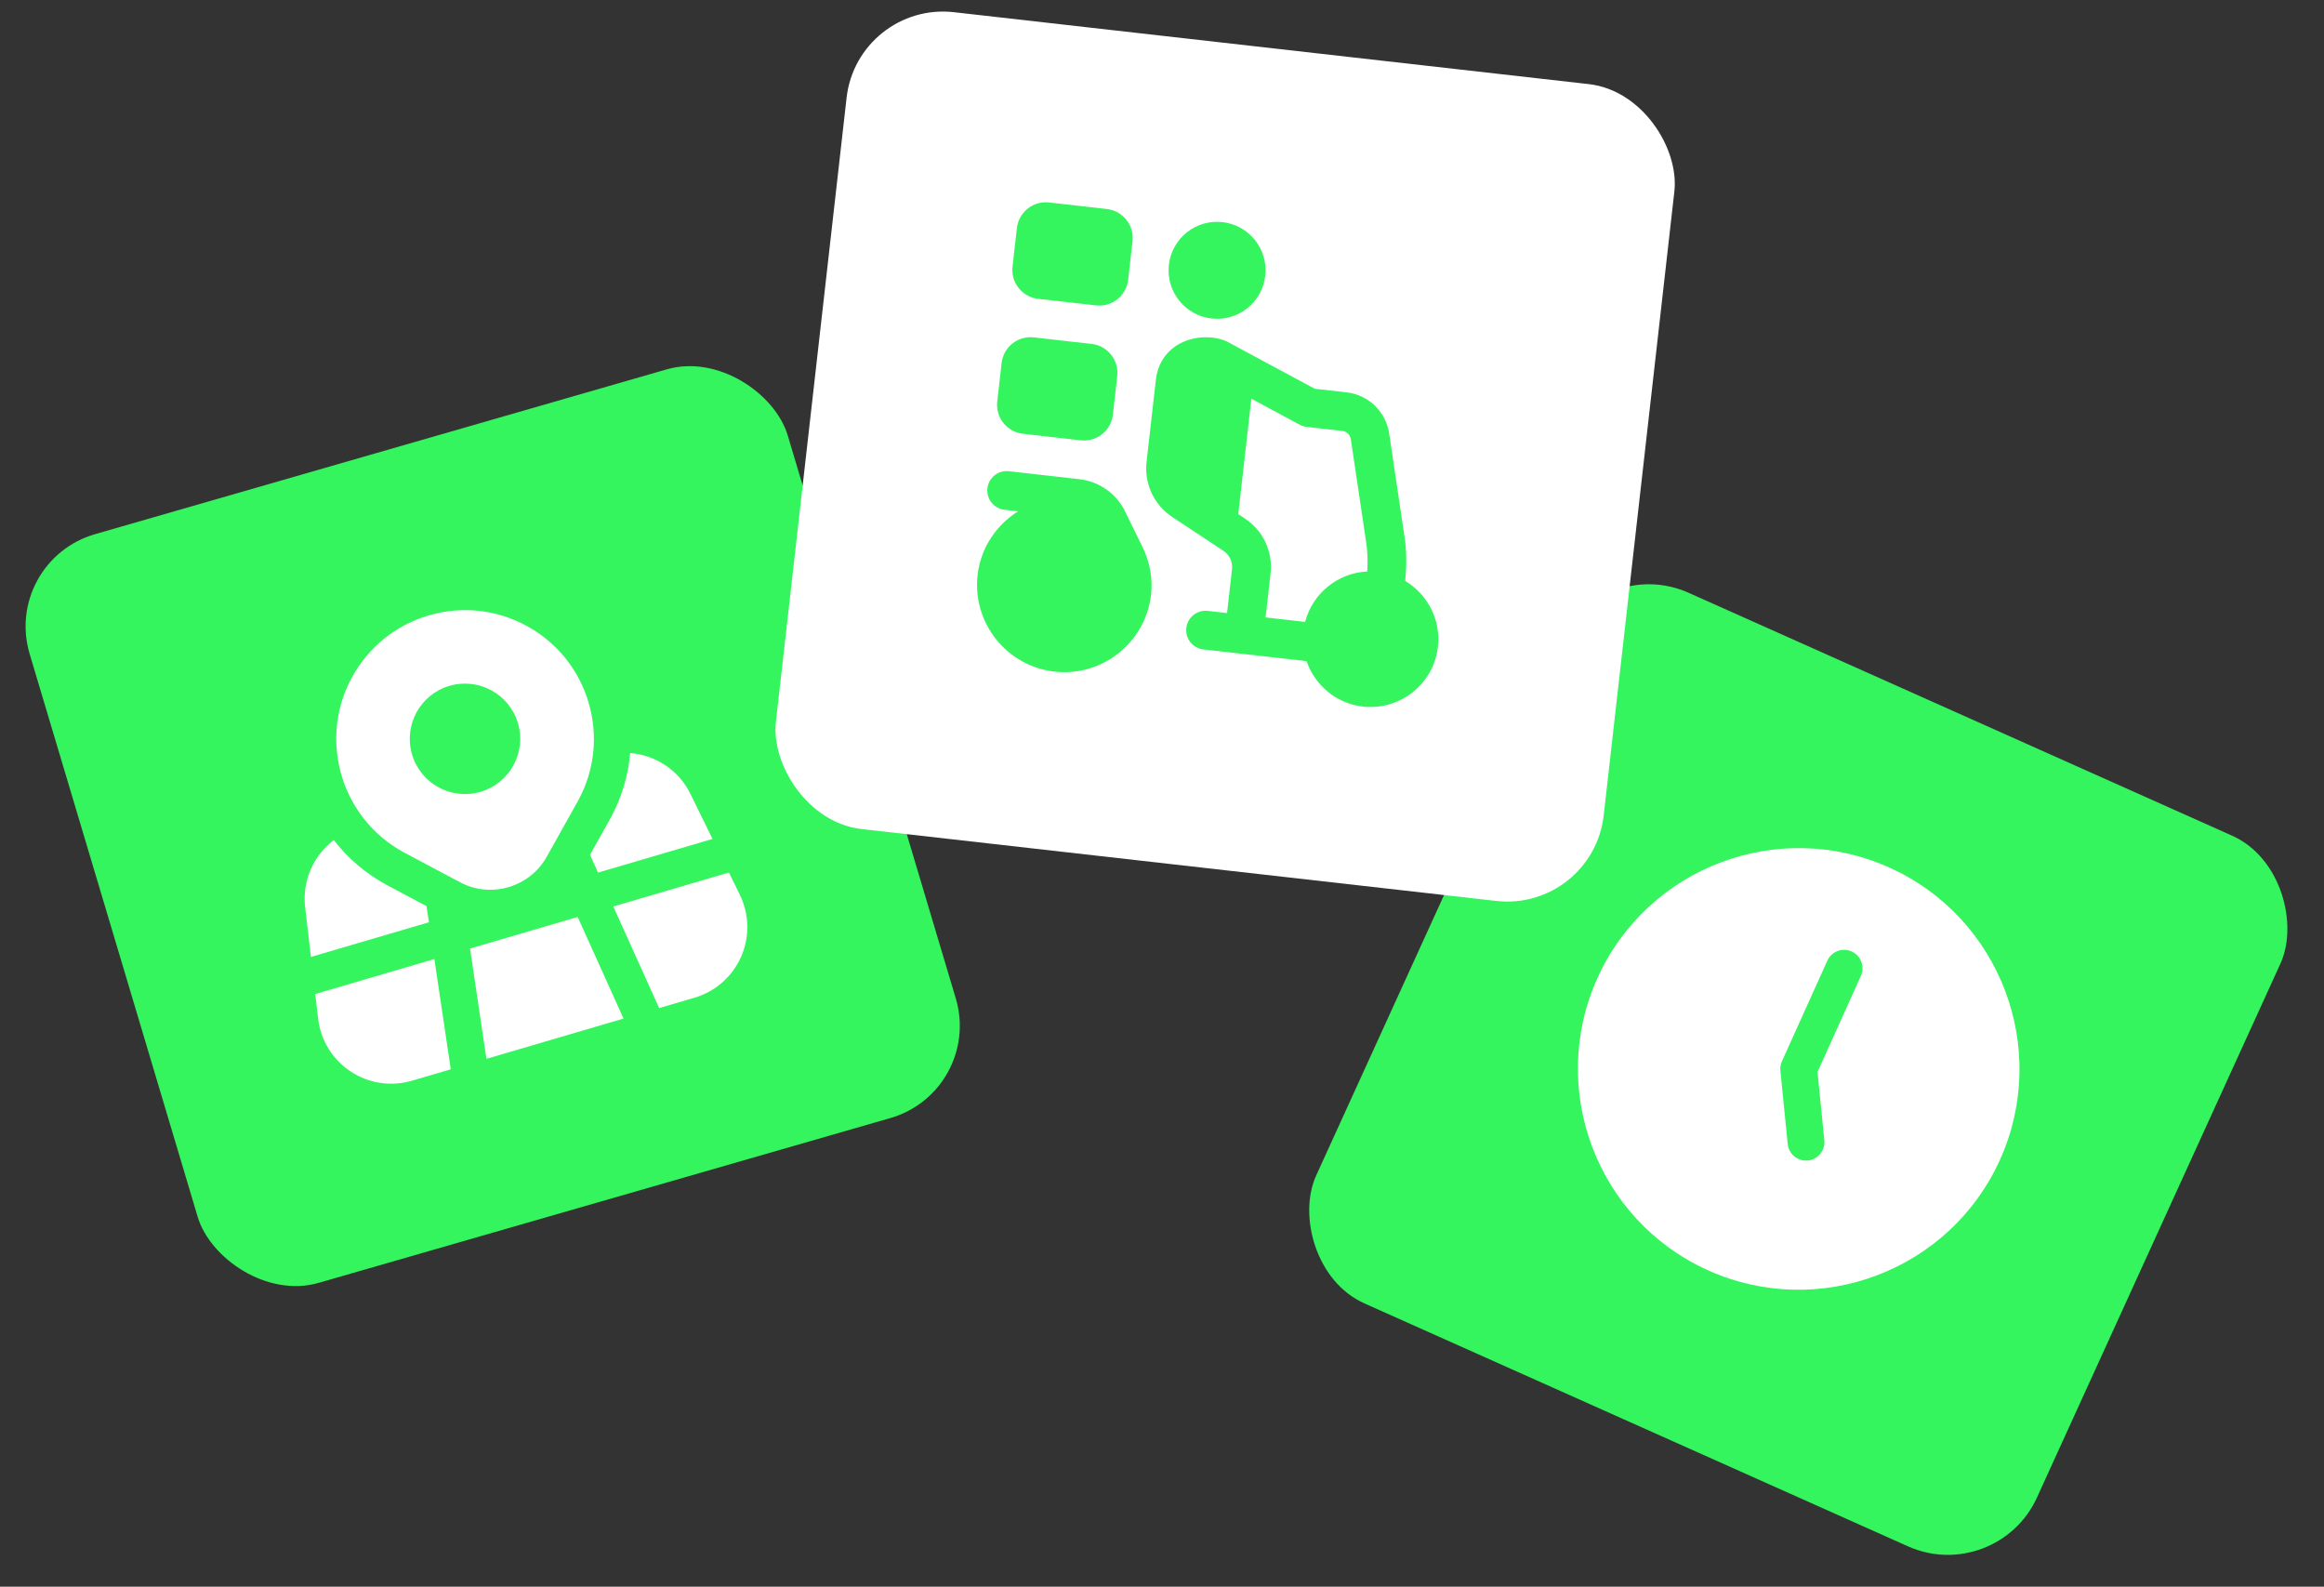
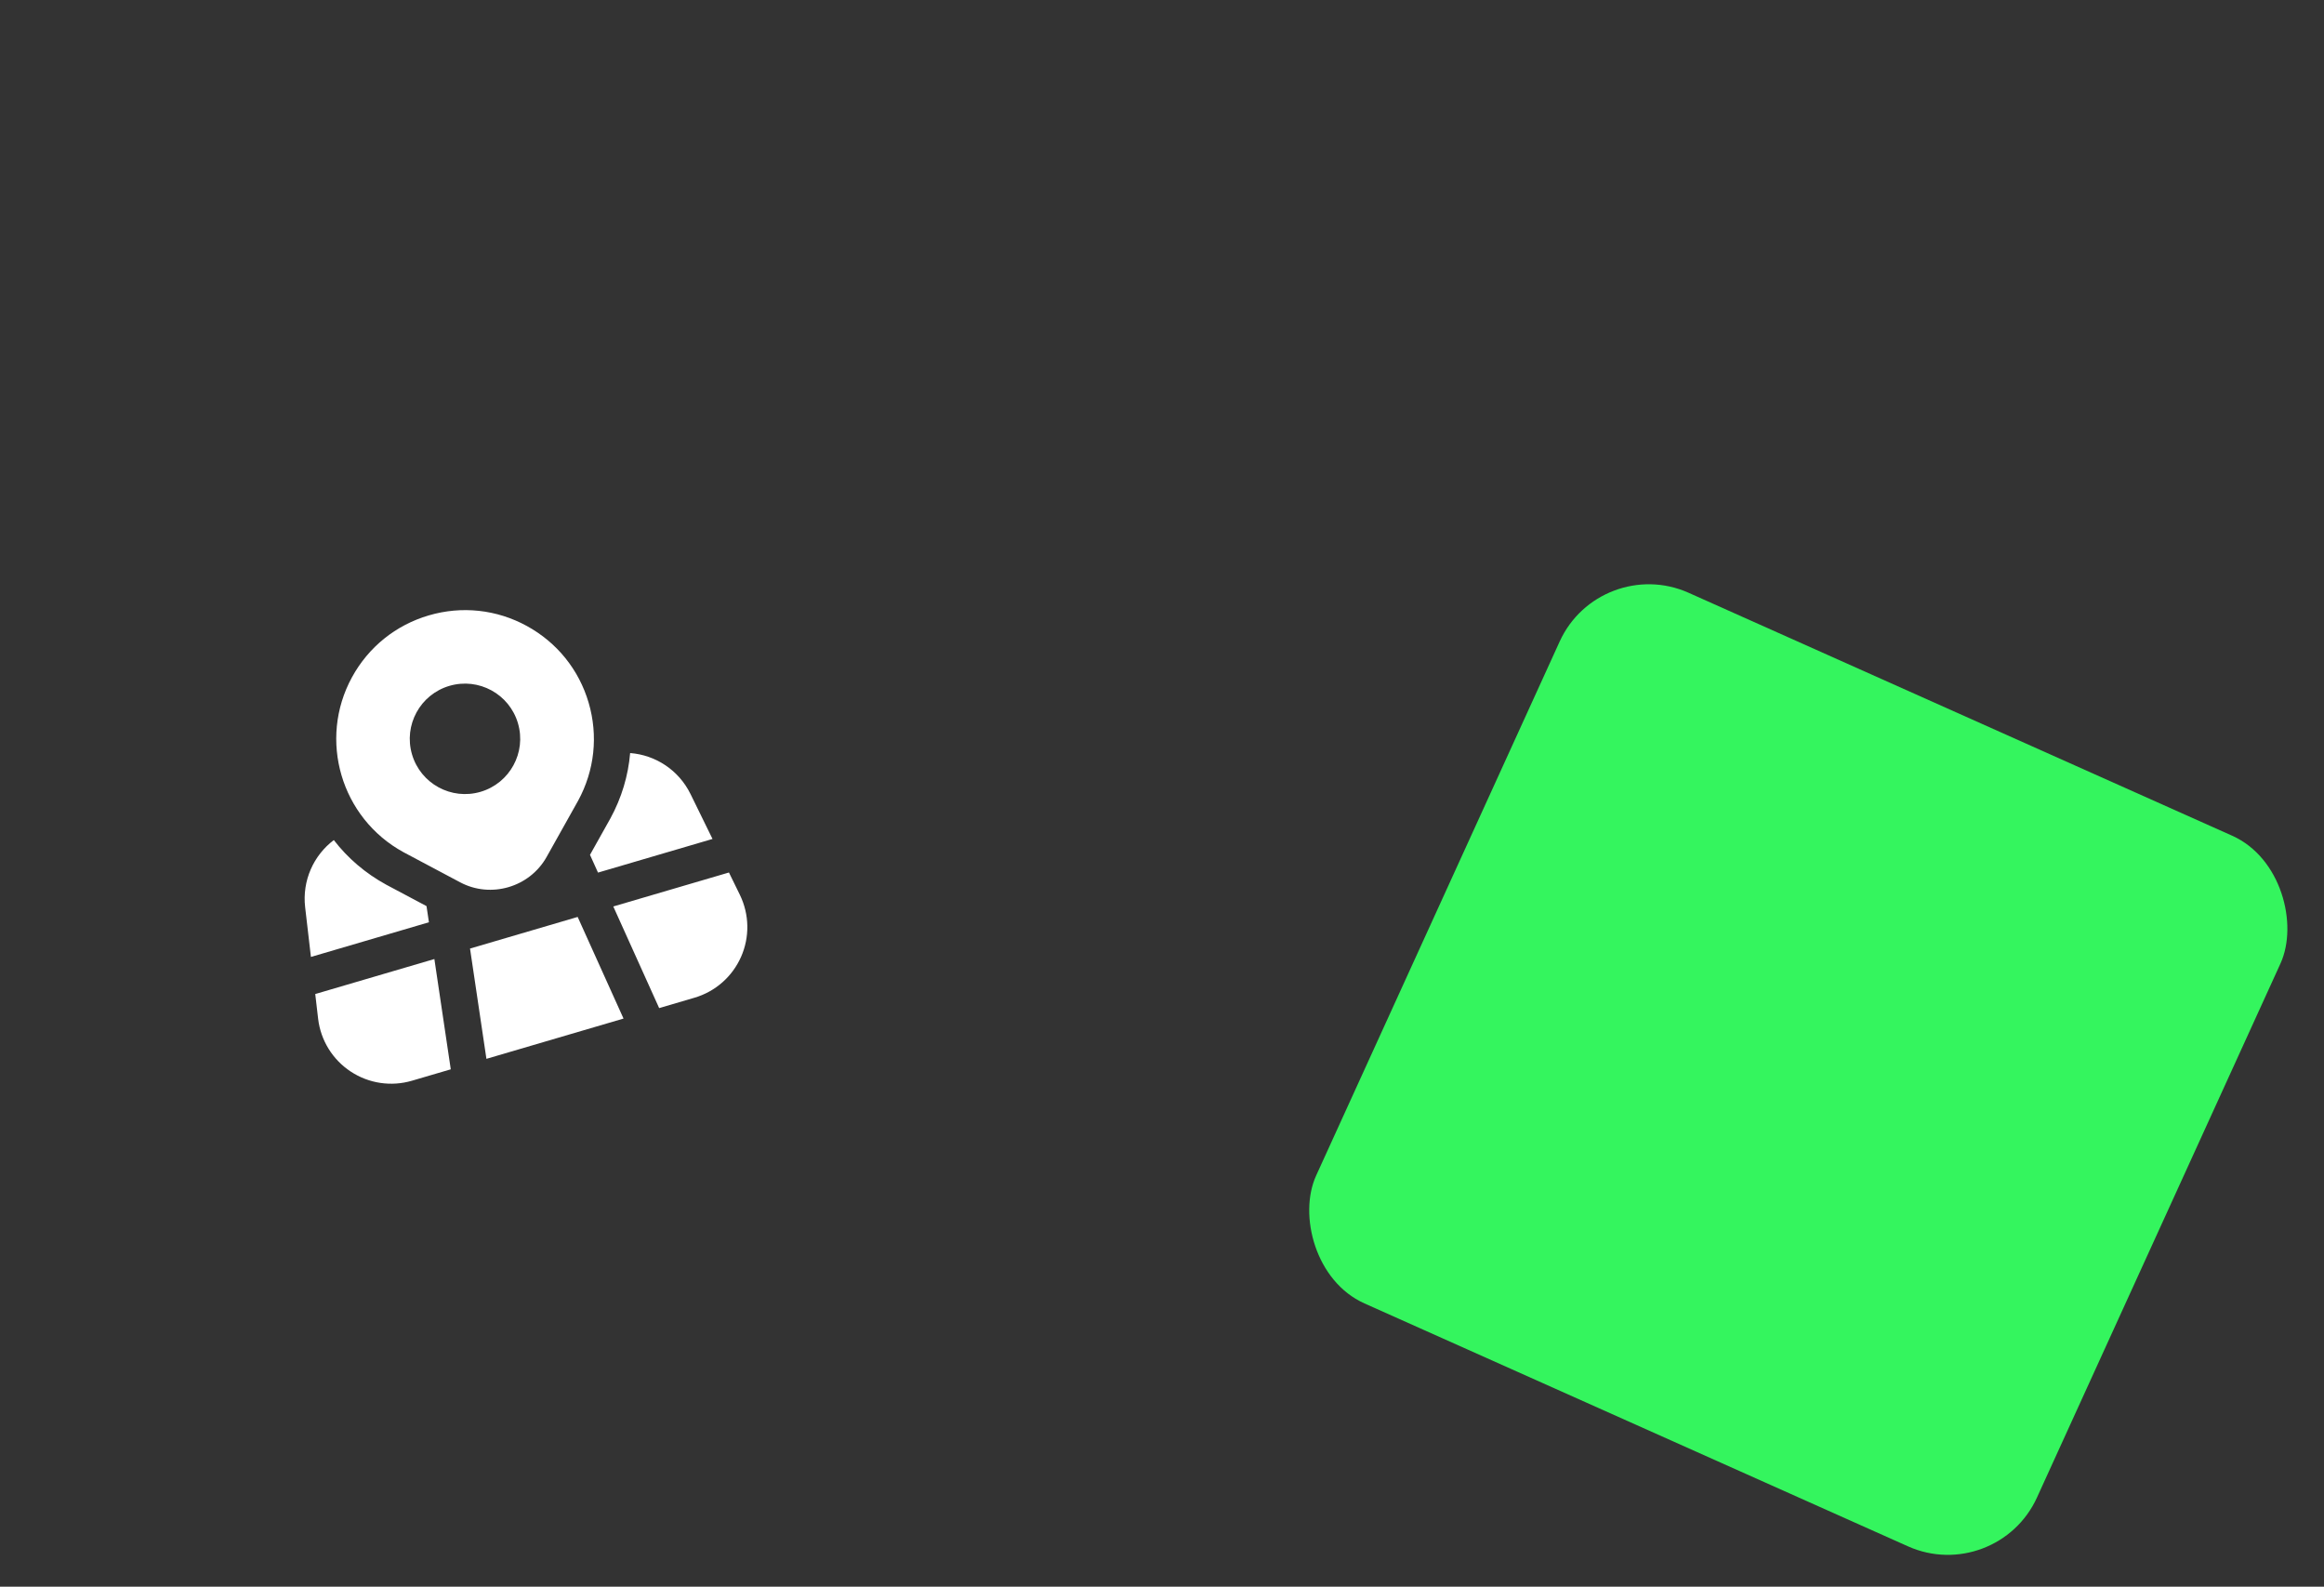
<svg xmlns="http://www.w3.org/2000/svg" width="479" height="327" viewBox="0 0 479 327" fill="none">
  <rect x="0" y="0" width="479" height="327" fill="#333333" stroke="none" />
-   <rect width="162.587" height="161.07" rx="20" transform="matrix(0.961 -0.277 0.286 0.958 0.396 115.617)" fill="#34F55E" />
  <path d="M108.569 128.997C102.348 125.598 95.172 124.828 88.367 126.827C81.561 128.826 75.945 133.354 72.543 139.579C65.529 152.428 70.277 168.59 83.163 175.625L94.852 181.838C98.014 183.518 101.591 183.772 104.816 182.825C108.04 181.878 110.912 179.73 112.663 176.606L119.151 165.023C122.549 158.798 123.323 151.621 121.324 144.815C119.325 138.01 114.794 132.399 108.569 128.997ZM99.046 163.184C93.016 164.955 86.692 161.503 84.921 155.473C83.15 149.443 86.602 143.119 92.632 141.348C98.662 139.577 104.986 143.028 106.757 149.059C108.528 155.089 105.076 161.412 99.046 163.184ZM87.91 186.739L88.406 190.069L64.085 197.213L62.894 186.983C62.256 181.498 64.616 176.29 68.802 173.127C71.672 176.854 75.323 179.984 79.604 182.324L87.91 186.739ZM64.975 204.858L89.529 197.645L92.908 220.373L84.909 222.723C80.621 223.982 76.019 223.294 72.289 220.836C68.555 218.378 66.108 214.424 65.572 209.988L64.975 204.858ZM119.062 188.97L128.515 209.914L100.256 218.214L96.877 195.487L119.062 188.97ZM146.857 172.899L123.256 179.832L121.603 176.17L125.81 168.661C128.12 164.428 129.486 159.856 129.879 155.194C135.105 155.596 139.898 158.695 142.326 163.651L146.857 172.899ZM152.733 197.21C150.92 201.292 147.425 204.359 143.137 205.618L135.859 207.756L126.406 186.813L150.243 179.811L152.507 184.436C154.461 188.475 154.545 193.123 152.733 197.21Z" fill="white" />
  <rect width="162.71" height="160.946" rx="20" transform="matrix(0.913 0.408 -0.415 0.91 329.767 114)" fill="#34F55E" />
-   <path d="M389.447 178.806C366.57 168.485 339.563 178.699 329.242 201.576C318.921 224.453 329.135 251.46 352.012 261.782C374.889 272.103 401.896 261.888 412.218 239.011C422.539 216.134 412.324 189.127 389.447 178.806ZM372.619 239.163C371.934 239.233 371.273 239.113 370.685 238.848C369.489 238.309 368.606 237.166 368.467 235.767L366.956 220.672C366.889 220.009 366.998 219.342 367.272 218.734L376.631 197.99C377.492 196.081 379.736 195.23 381.648 196.092C383.56 196.955 384.407 199.201 383.546 201.109L374.605 220.927L376.015 235.011C376.224 237.095 374.702 238.955 372.619 239.163Z" fill="white" />
-   <rect x="176.743" y="0.261" width="171.703" height="169.415" rx="20" transform="rotate(6.463 176.743 0.261)" fill="white" />
-   <path d="M240.92 54.582C241.541 49.096 246.489 45.155 251.975 45.776C257.461 46.398 261.402 51.346 260.78 56.831C260.159 62.317 255.211 66.258 249.725 65.637C244.24 65.016 240.298 60.067 240.92 54.582ZM296.375 133.28C295.507 140.946 288.564 146.476 280.898 145.607C275.373 144.982 271 141.179 269.289 136.246L248.034 133.839C245.838 133.59 244.264 131.609 244.512 129.416C244.761 127.224 246.738 125.645 248.934 125.894L252.906 126.344L253.93 117.308C254.1 115.81 253.423 114.358 252.166 113.523L241.582 106.519C237.824 104.001 235.813 99.666 236.319 95.193L238.244 78.204C238.566 75.36 239.979 72.937 242.232 71.378C244.99 69.47 249.199 68.86 252.703 70.287L270.984 80.118L277.558 80.863C282.051 81.372 285.652 84.85 286.316 89.322L289.512 110.793C289.952 113.764 289.923 116.686 289.63 119.73C294.188 122.467 297.007 127.671 296.37 133.287L296.375 133.28ZM261.874 118.207L260.851 127.244L268.998 128.167C270.546 122.279 275.738 118.068 281.801 117.777C281.914 115.823 281.901 113.918 281.611 111.966L278.418 90.499C278.282 89.603 277.564 88.91 276.666 88.808L269.326 87.977C268.821 87.92 268.332 87.768 267.884 87.528L257.915 82.166L255.22 105.96L256.582 106.862C260.358 109.362 262.388 113.711 261.878 118.212L261.874 118.207ZM235.728 113.238C236.999 116.078 237.618 119.25 237.243 122.558C236.126 132.413 227.198 139.525 217.343 138.408C207.488 137.292 200.377 128.364 201.493 118.509C202.133 112.864 205.378 108.187 209.845 105.374L207.04 105.056C204.844 104.807 203.27 102.827 203.518 100.634C203.767 98.442 205.744 96.863 207.94 97.112L222.47 98.758C226.514 99.216 230.011 101.66 231.84 105.295C231.982 105.572 235.675 113.099 235.728 113.238ZM229.376 85.459L230.276 77.515C230.648 74.226 228.281 71.254 224.992 70.882L213.076 69.532C209.787 69.159 206.815 71.526 206.443 74.815L205.543 82.759C205.17 86.048 207.537 89.02 210.826 89.392L222.743 90.742C226.032 91.115 229.003 88.748 229.376 85.459ZM233.425 49.71L232.525 57.654C232.153 60.943 229.181 63.31 225.892 62.937L213.976 61.587C210.687 61.215 208.32 58.243 208.693 54.954L209.592 47.01C209.965 43.721 212.937 41.354 216.226 41.727L228.142 43.077C231.431 43.449 233.798 46.421 233.425 49.71Z" fill="#34F55E" />
</svg>